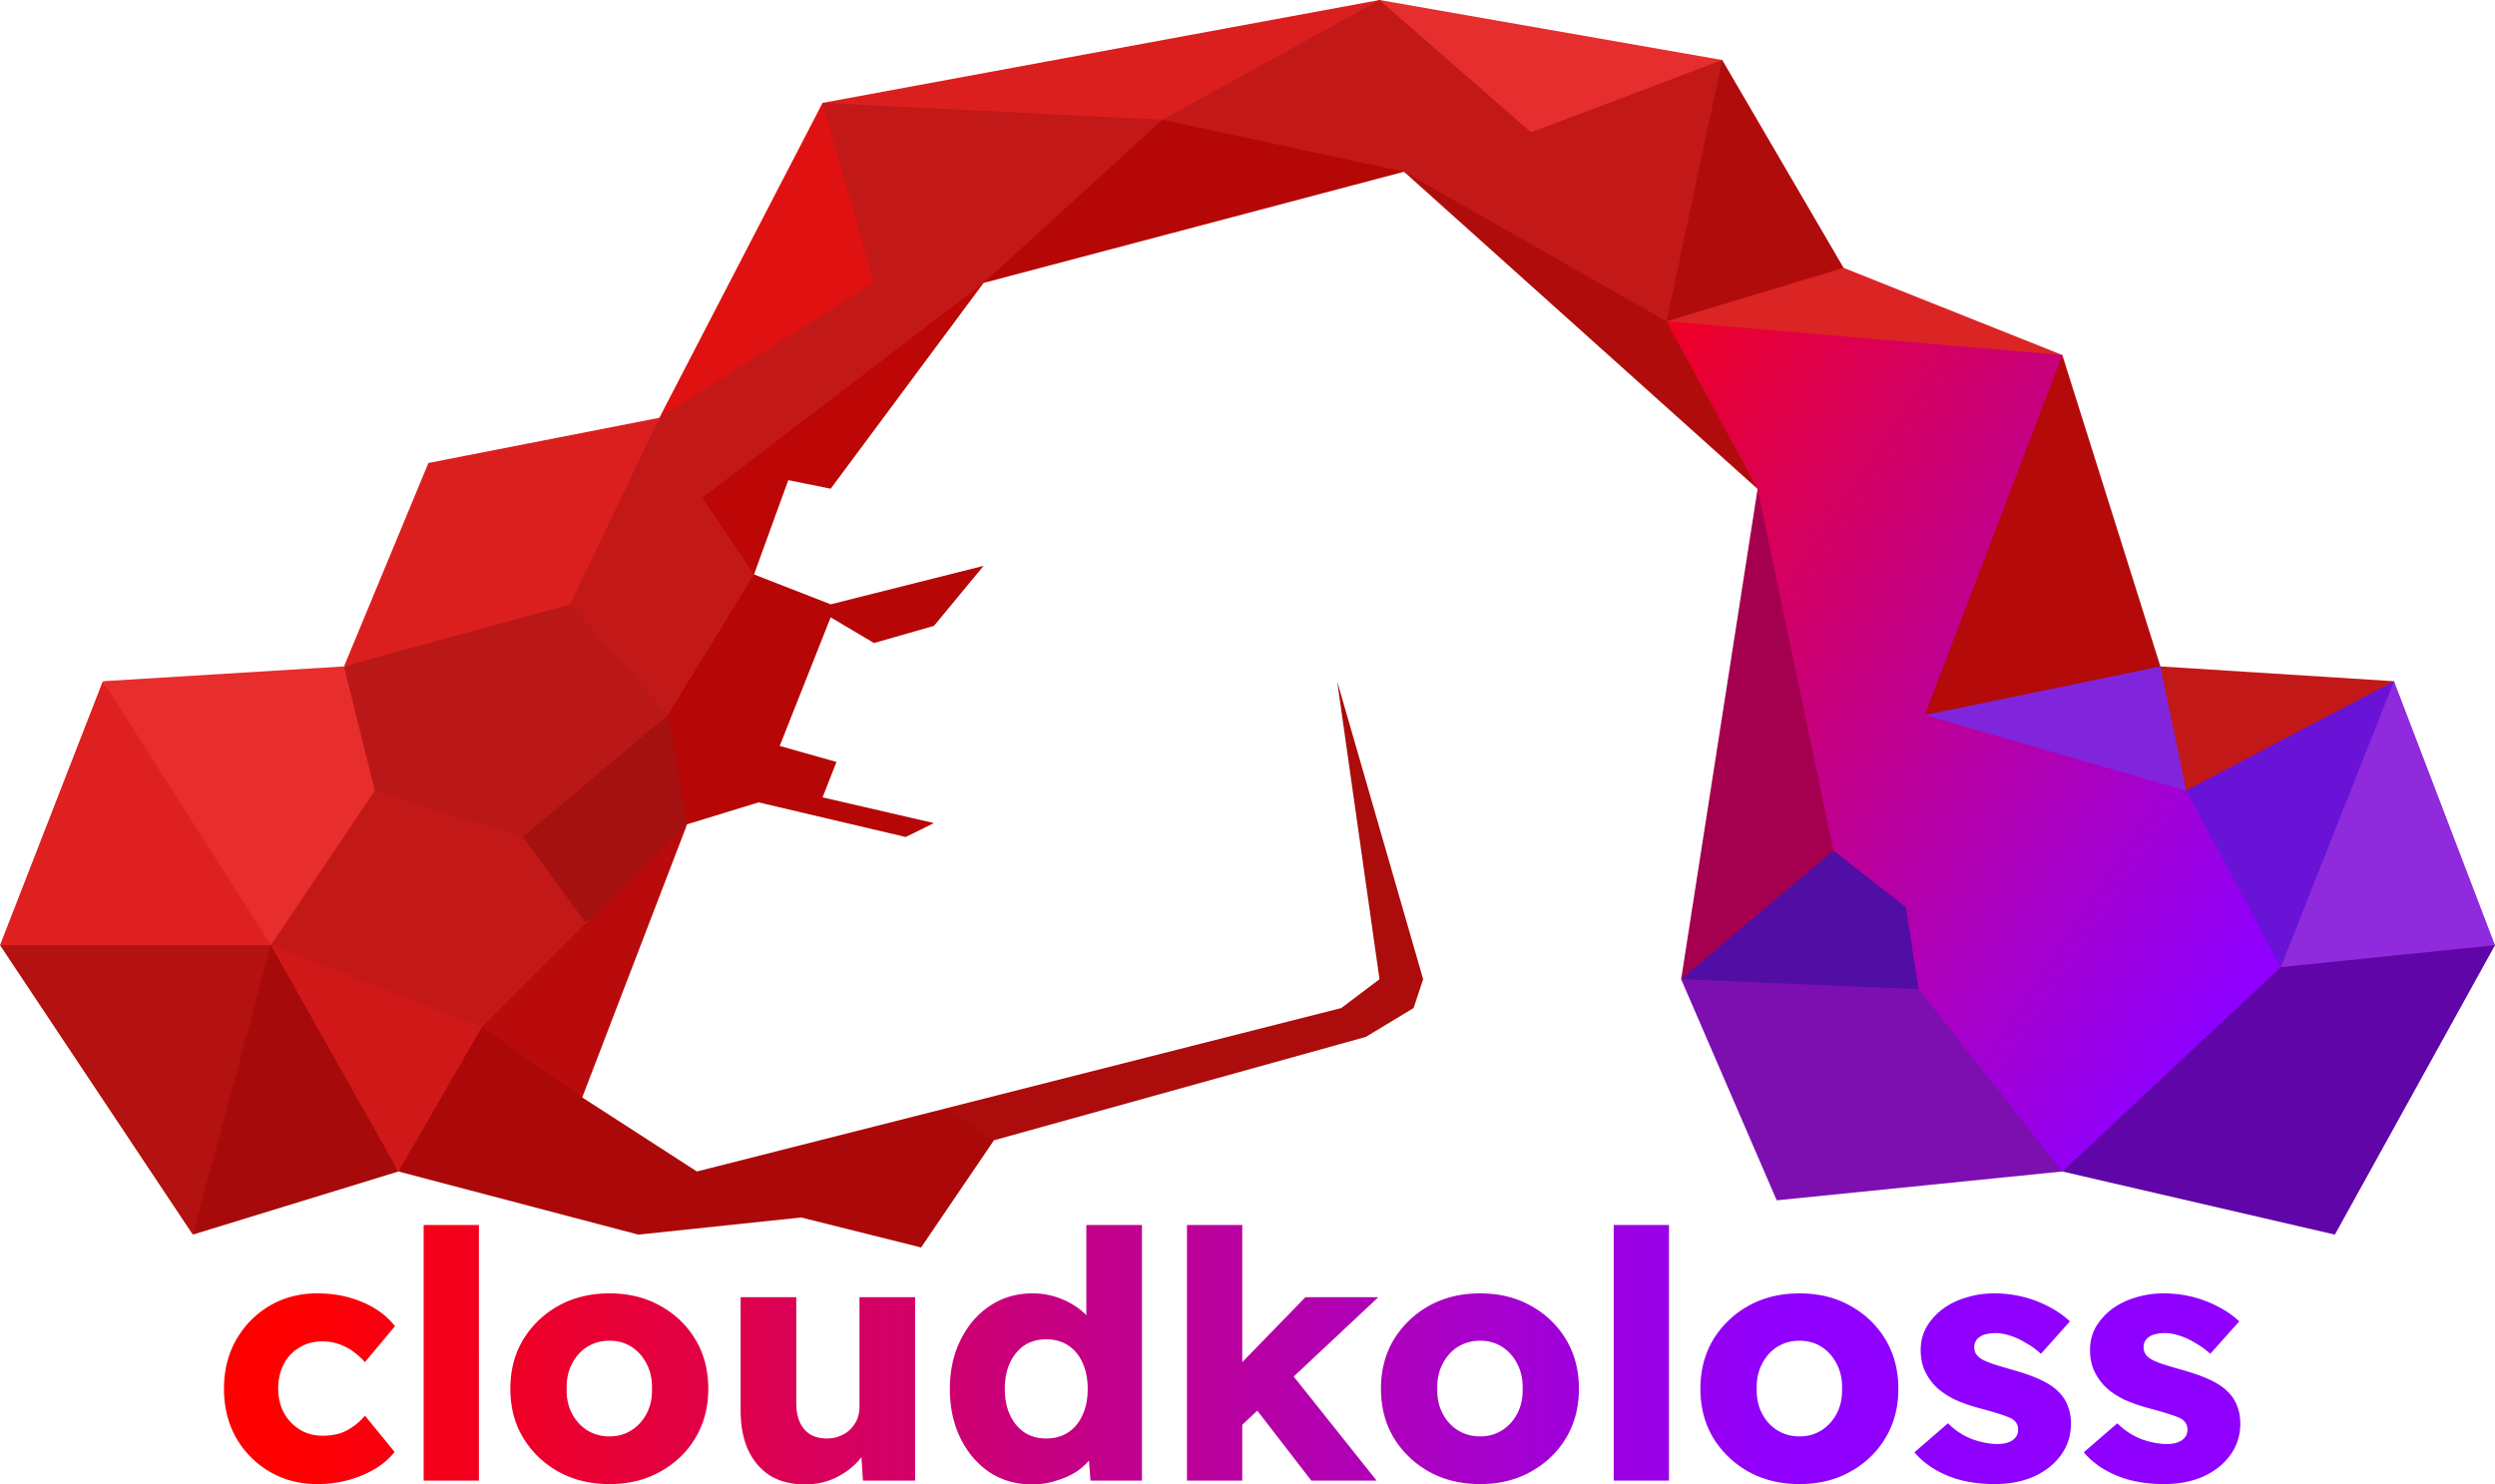
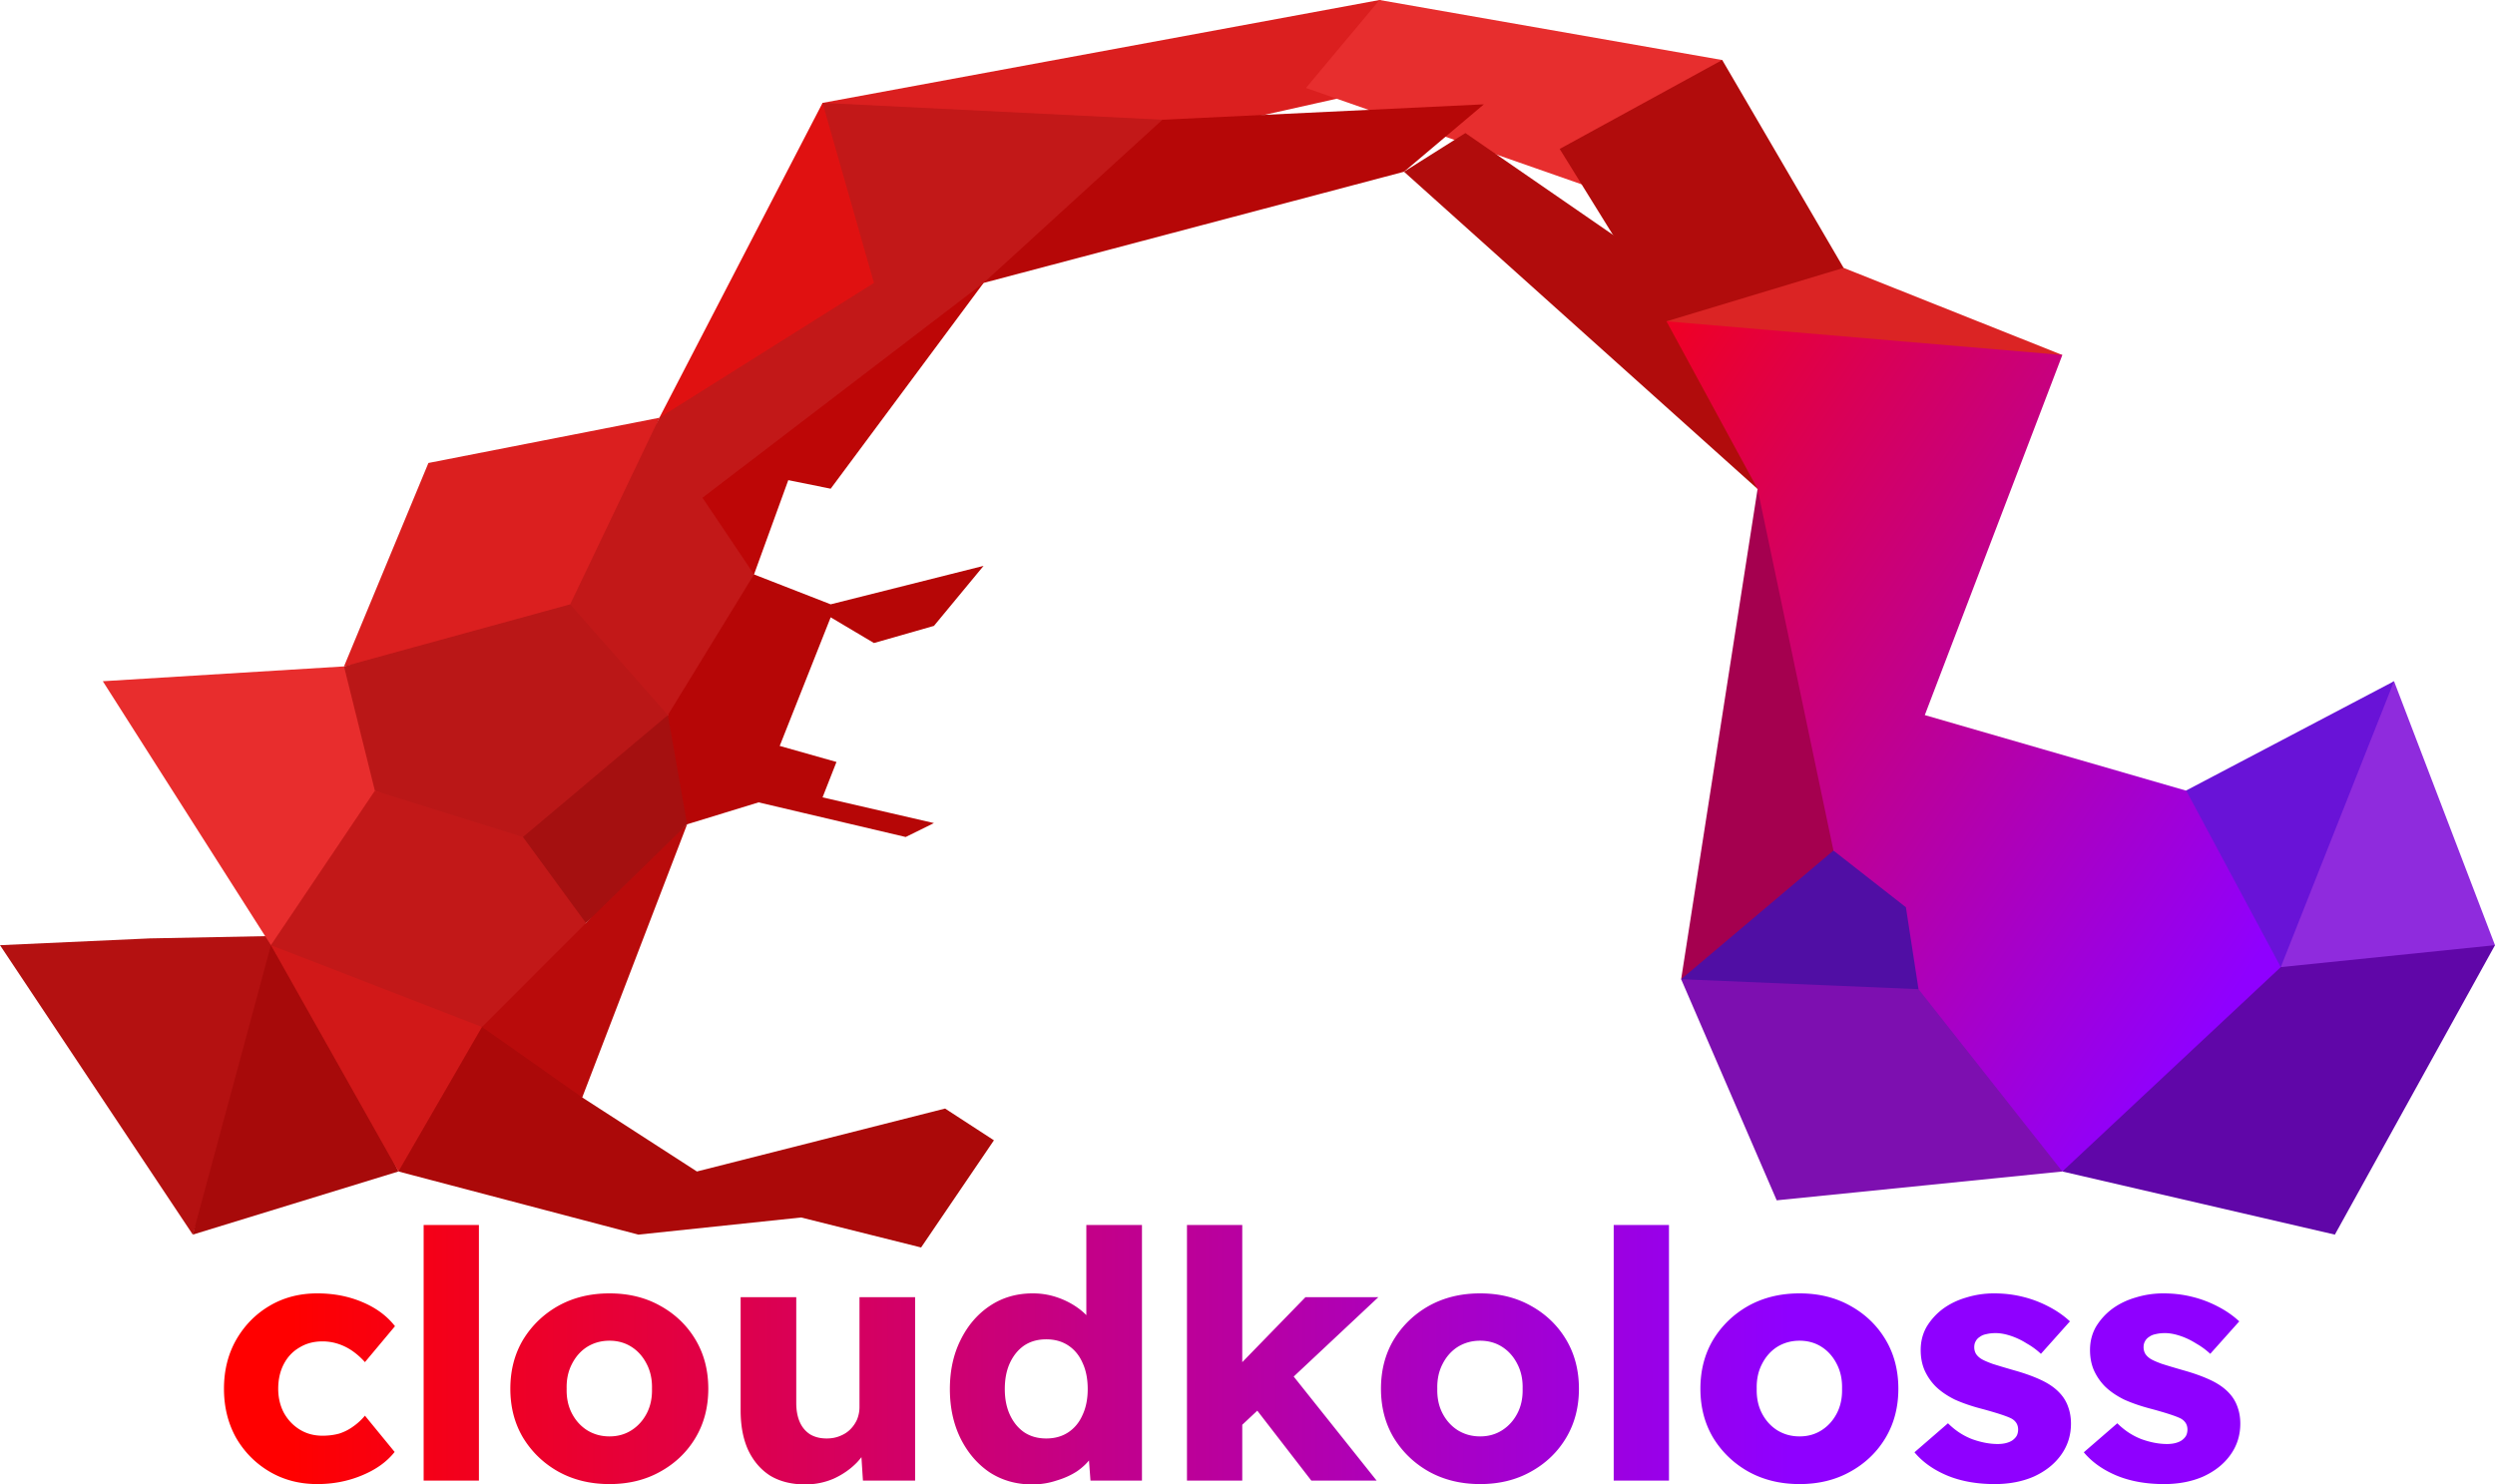
<svg xmlns="http://www.w3.org/2000/svg" xmlns:ns1="http://sodipodi.sourceforge.net/DTD/sodipodi-0.dtd" xmlns:ns2="http://www.inkscape.org/namespaces/inkscape" fill="none" viewBox="0 0 505.52 300.77" version="1.1" id="svg85" ns1:docname="ck-logo-crystal-nosub.svg" ns2:version="1.2.2 (b0a8486541, 2022-12-01)" width="505.52" height="300.77">
  <ns1:namedview id="namedview87" pagecolor="#505050" bordercolor="#eeeeee" borderopacity="1" ns2:showpageshadow="0" ns2:pageopacity="0" ns2:pagecheckerboard="0" ns2:deskcolor="#505050" showgrid="false" ns2:zoom="1.4142136" ns2:cx="180.66577" ns2:cy="135.41094" ns2:window-width="2544" ns2:window-height="1392" ns2:window-x="0" ns2:window-y="32" ns2:window-maximized="0" ns2:current-layer="svg85" />
  <g id="g401">
    <path fill="#b41111" d="m 0,191.511 39.061,58.643 11.102,-31.709 6.486,-28.821 -26.28,0.511 z" id="path6" style="display:inline" ns1:nodetypes="cccccc" />
-     <path fill="#de2020" fill-rule="evenodd" d="M 0,191.511 H 54.892 L 38.138,162.05 20.832,138.027 Z" clip-rule="evenodd" id="path14" style="display:inline" ns1:nodetypes="ccccc" />
+     <path fill="#de2020" fill-rule="evenodd" d="M 0,191.511 H 54.892 Z" clip-rule="evenodd" id="path14" style="display:inline" ns1:nodetypes="ccccc" />
    <path fill="#e82d2d" d="m 54.892,191.511 24.008,-20.394 c -0.249,-8.403 -0.3,-13.72 0.049,-22.933 L 69.701,135.026 l -48.868,3.001 34.06,53.484 z" id="path4" ns1:nodetypes="ccccccc" />
    <path fill="#db1f1f" d="m 86.803,93.808 -17.103,41.218 25.335,-4.8 24.239,-4.18 7.368,-22.922 6.95,-18.476 -46.79,9.16 z" id="path2" ns1:nodetypes="cccccccc" />
    <path fill="#ba1717" d="m 69.7,135.026 6.256,25.183 14.525,6.038 17.242,9.619 20.969,-9.415 L 135.316,144.89 133.592,123.834 115.529,122.445 69.701,135.026 Z" id="path8" ns1:nodetypes="cccccccccc" />
    <path fill="#a70a0a" d="M 80.727,237.362 69.662,213.873 54.892,191.511 39.062,250.154 Z" id="path10" ns1:nodetypes="ccccc" />
    <path fill="#db1f1f" d="M 166.662,20.846 279.505,0 304.379,12.498 167.149,43.186 Z" id="path18" ns1:nodetypes="ccccc" />
    <path fill="#e72e2e" d="M 279.505,0 264.605,17.822 353.745,48.986 348.948,12.16 Z" id="path20" ns1:nodetypes="ccccc" />
    <path fill="#b60707" d="m 199.285,57.327 85.19,-22.53 16.177,-13.658 -124.712,5.975 z" id="path24" ns1:nodetypes="ccccc" />
    <path fill="#b10c0c" d="M 373.536,54.274 348.948,12.16 316.013,30.176 337.651,65.105 l 31.367,9.148 z" id="path26" ns1:nodetypes="cccccc" />
-     <path fill="#8025db" d="M 444.081,165.763 461.731,144.692 437.727,135.026 416.013,119.474 386.233,145.395 Z" id="path28" ns1:nodetypes="cccccc" />
-     <path fill="#b40a0a" d="M 437.727,135.026 417.857,71.93 372.041,82.801 389.99,144.89 Z" id="path30" ns1:nodetypes="ccccc" />
    <path fill="#e01111" d="m 166.662,20.846 -33.069,63.802 11.935,9.18 70.655,-66.596 L 166.662,20.847 Z" id="path32" ns1:nodetypes="cccccc" />
    <path fill="#a5004f" d="m 356.111,99.072 -15.489,99.335 28.937,-4.271 1.921,-21.8 19.639,-45.949 z" id="path34" ns1:nodetypes="cccccc" />
    <path fill="#7d0fb0" d="m 340.622,198.407 19.362,44.798 57.873,-5.843 9.993,-78.41 z" id="path36" ns1:nodetypes="ccccc" />
    <path fill="#b60606" d="m 199.285,114.654 -30.978,7.791 -15.534,-6.054 -30.825,-3.547 13.368,32.046 -6.179,19.811 10.083,2.315 14.481,-4.443 29.806,7.017 5.723,-2.821 -22.568,-5.211 2.819,-7.173 -11.5,-3.25 10.326,-26.058 8.771,5.211 12.152,-3.474 z" id="path38" ns1:nodetypes="ccccccccccccccccc" />
-     <path fill="#ac0c0c" d="m 279.505,198.407 -7.744,5.843 -80.276,20.359 -3.49,7.506 13.388,-1.07 75.347,-20.952 9.681,-5.843 1.936,-5.843 -17.425,-60.38 z" id="path40" ns1:nodetypes="cccccccccc" />
    <path fill="#b10c0c" d="m 284.475,34.796 71.636,64.276 31.065,-9.854 -90.27,-62.261 z" id="path44" ns1:nodetypes="ccccc" />
    <path fill="#db2424" d="m 417.857,71.93 -44.321,-17.656 -35.885,10.83 44.18,33.049 z" id="path12" ns1:nodetypes="ccccc" />
    <path fill="#ab0909" d="m 141.202,237.362 -23.234,-15.003 -8.373,-19.768 -21.398,1.821 -7.47,32.951 48.609,12.792 32.985,-3.474 24.305,6.08 14.757,-21.715 -9.898,-6.436 z" id="path50" ns1:nodetypes="ccccccccccc" />
    <path fill="#d11818" d="M 97.657,208.08 85.218,194.077 54.892,191.511 80.727,237.362" id="path46" ns1:nodetypes="cccc" />
    <path fill="#6006a8" d="M 473.076,250.154 505.52,191.511 454.458,175.264 417.857,237.362 Z" id="path48" ns1:nodetypes="ccccc" />
    <path fill="#8f2bdd" d="M 485.065,138.027 451.812,163.428 462.116,195.953 505.52,191.511 Z" id="path22" ns1:nodetypes="ccccc" />
-     <path fill="#c21818" fill-rule="evenodd" d="M 337.651,65.105 348.948,12.16 310.205,26.808 279.505,0 235.526,24.255 284.475,34.796 Z m 105.317,95.104 30.422,0.282 11.675,-22.464 -47.338,-3.001 z" clip-rule="evenodd" id="path42" ns1:nodetypes="cccccccccccc" />
    <path fill="#6913d7" d="M 434.959,164.365 485.065,138.027 462.116,195.953 Z" id="path16" ns1:nodetypes="cccc" />
    <path fill="#bd0606" d="m 152.773,116.391 6.944,-19.109 8.59,1.737 30.978,-41.692 -6.064,-5.394 -57.628,34.931 -0.698,32.232 z" id="path52" ns1:nodetypes="cccccccc" />
    <path fill="#b90b0b" d="M 117.968,222.359 139.22,167.016 129.047,175.135 118.72,187.017 102.773,193.34 97.657,208.08 Z" id="path54" ns1:nodetypes="ccccccc" />
    <path fill="#c21818" fill-rule="evenodd" d="m 135.316,144.89 17.457,-28.499 -10.436,-15.542 56.948,-43.522 36.241,-33.072 -68.864,-3.409 10.416,36.48 -43.485,27.322 -18.064,37.797 z m -16.596,42.127 1.851,-12.854 -14.616,-4.573 -30,-9.381 -21.063,31.302 42.765,16.569 z" clip-rule="evenodd" id="path56" ns1:nodetypes="ccccccccccccccccc" />
    <path fill="#a51010" d="m 135.316,144.89 -11.833,9.954 -17.528,14.746 12.765,17.427 20.5,-20.001 z" id="path58" ns1:nodetypes="cccccc" />
    <path fill="#500ea4" d="m 371.48,172.336 -30.858,26.071 48.092,2.014 26.623,-0.735 -34.408,-37.395 z" id="path62" ns1:nodetypes="cccccc" />
    <path fill="url(#a)" fill-rule="evenodd" d="m 356.111,99.072 -18.46,-33.967 80.206,6.825 -27.867,72.96 52.978,15.319 19.148,35.744 -44.259,41.409 -29.143,-36.941 -2.553,-16.596 -14.681,-11.489 z" clip-rule="evenodd" id="path60" style="fill:url(#a)" />
  </g>
  <path fill="url(#b)" d="m 64.28,300.7 c -3.593,0 -6.813,-0.84 -9.66,-2.52 -2.847,-1.68 -5.11,-3.967 -6.79,-6.86 -1.633,-2.94 -2.45,-6.253 -2.45,-9.94 0,-3.687 0.817,-6.977 2.45,-9.87 1.68,-2.94 3.943,-5.25 6.79,-6.93 2.847,-1.68 6.067,-2.52 9.66,-2.52 3.313,0 6.347,0.583 9.1,1.75 2.8,1.167 5.017,2.8 6.65,4.9 l -6.09,7.28 a 14.372,14.372 0 0 0 -2.31,-2.1 11.035,11.035 0 0 0 -2.94,-1.54 10.163,10.163 0 0 0 -3.36,-0.56 c -1.773,0 -3.337,0.42 -4.69,1.26 -1.353,0.793 -2.403,1.913 -3.15,3.36 -0.747,1.447 -1.12,3.103 -1.12,4.97 0,1.773 0.373,3.383 1.12,4.83 0.793,1.447 1.867,2.59 3.22,3.43 1.353,0.84 2.893,1.26 4.62,1.26 1.213,0 2.333,-0.14 3.36,-0.42 a 9.844,9.844 0 0 0 2.8,-1.4 12.251,12.251 0 0 0 2.45,-2.24 l 6.02,7.35 c -1.587,2.007 -3.803,3.593 -6.65,4.76 -2.8,1.167 -5.81,1.75 -9.03,1.75 z M 85.835,300 v -51.8 h 11.2 V 300 Z m 37.656,0.7 c -3.874,0 -7.327,-0.84 -10.36,-2.52 -2.987,-1.68 -5.367,-3.967 -7.14,-6.86 -1.727,-2.893 -2.59,-6.207 -2.59,-9.94 0,-3.733 0.863,-7.047 2.59,-9.94 1.773,-2.893 4.153,-5.18 7.14,-6.86 3.033,-1.68 6.486,-2.52 10.36,-2.52 3.873,0 7.303,0.84 10.29,2.52 3.033,1.68 5.413,3.967 7.14,6.86 1.726,2.893 2.59,6.207 2.59,9.94 0,3.733 -0.864,7.047 -2.59,9.94 -1.727,2.893 -4.107,5.18 -7.14,6.86 -2.987,1.68 -6.417,2.52 -10.29,2.52 z m 0,-9.66 c 1.68,0 3.173,-0.42 4.48,-1.26 1.306,-0.84 2.333,-1.983 3.08,-3.43 0.746,-1.447 1.096,-3.103 1.05,-4.97 0.046,-1.867 -0.304,-3.523 -1.05,-4.97 -0.747,-1.493 -1.774,-2.66 -3.08,-3.5 -1.307,-0.84 -2.8,-1.26 -4.48,-1.26 -1.68,0 -3.197,0.42 -4.55,1.26 -1.307,0.84 -2.334,2.007 -3.08,3.5 -0.747,1.447 -1.097,3.103 -1.05,4.97 -0.047,1.867 0.303,3.523 1.05,4.97 0.746,1.447 1.773,2.59 3.08,3.43 1.353,0.84 2.87,1.26 4.55,1.26 z m 39.663,9.73 c -2.753,0 -5.11,-0.583 -7.07,-1.75 -1.913,-1.213 -3.406,-2.94 -4.48,-5.18 -1.026,-2.24 -1.54,-4.923 -1.54,-8.05 v -22.96 h 11.27 v 21.42 c 0,1.493 0.234,2.777 0.7,3.85 0.467,1.073 1.167,1.913 2.1,2.52 0.934,0.56 2.054,0.84 3.36,0.84 0.98,0 1.867,-0.163 2.66,-0.49 0.84,-0.327 1.54,-0.77 2.1,-1.33 a 6.579,6.579 0 0 0 1.4,-2.03 6.73,6.73 0 0 0 0.49,-2.59 v -22.19 h 11.27 V 300 h -10.57 l -0.49,-7.63 2.1,-0.84 a 12.36,12.36 0 0 1 -2.8,4.76 c -1.306,1.353 -2.87,2.45 -4.69,3.29 -1.82,0.793 -3.756,1.19 -5.81,1.19 z m 45.963,0 c -3.22,0 -6.09,-0.817 -8.61,-2.45 -2.474,-1.68 -4.434,-3.967 -5.88,-6.86 -1.447,-2.94 -2.17,-6.277 -2.17,-10.01 0,-3.733 0.723,-7.047 2.17,-9.94 1.446,-2.94 3.43,-5.25 5.95,-6.93 2.52,-1.68 5.413,-2.52 8.68,-2.52 1.68,0 3.29,0.257 4.83,0.77 a 16.07,16.07 0 0 1 4.2,2.1 c 1.26,0.887 2.286,1.913 3.08,3.08 0.793,1.12 1.26,2.287 1.4,3.5 l -2.66,0.63 V 248.2 h 11.27 V 300 h -10.43 l -0.63,-8.47 2.24,0.35 c -0.14,1.167 -0.607,2.287 -1.4,3.36 -0.747,1.073 -1.727,2.03 -2.94,2.87 -1.214,0.793 -2.614,1.423 -4.2,1.89 -1.54,0.513 -3.174,0.77 -4.9,0.77 z m 2.87,-9.31 c 1.726,0 3.22,-0.42 4.48,-1.26 1.26,-0.84 2.216,-2.007 2.87,-3.5 0.7,-1.493 1.05,-3.243 1.05,-5.25 0,-2.053 -0.35,-3.827 -1.05,-5.32 -0.654,-1.493 -1.61,-2.66 -2.87,-3.5 -1.26,-0.84 -2.754,-1.26 -4.48,-1.26 -1.727,0 -3.22,0.42 -4.48,1.26 -1.214,0.84 -2.17,2.007 -2.87,3.5 -0.7,1.493 -1.05,3.267 -1.05,5.32 0,2.007 0.35,3.757 1.05,5.25 0.7,1.493 1.656,2.66 2.87,3.5 1.26,0.84 2.753,1.26 4.48,1.26 z m 39.29,-2.38 -4.13,-8.4 17.36,-17.85 h 14.77 z M 240.497,300 v -51.8 h 11.2 V 300 Z m 25.2,0 -13.09,-16.94 7.91,-6.16 18.41,23.1 z m 34.196,0.7 c -3.873,0 -7.326,-0.84 -10.36,-2.52 -2.986,-1.68 -5.366,-3.967 -7.14,-6.86 -1.726,-2.893 -2.59,-6.207 -2.59,-9.94 0,-3.733 0.864,-7.047 2.59,-9.94 1.774,-2.893 4.154,-5.18 7.14,-6.86 3.034,-1.68 6.487,-2.52 10.36,-2.52 3.874,0 7.304,0.84 10.29,2.52 3.034,1.68 5.414,3.967 7.14,6.86 1.727,2.893 2.59,6.207 2.59,9.94 0,3.733 -0.863,7.047 -2.59,9.94 -1.726,2.893 -4.106,5.18 -7.14,6.86 -2.986,1.68 -6.416,2.52 -10.29,2.52 z m 0,-9.66 c 1.68,0 3.174,-0.42 4.48,-1.26 1.307,-0.84 2.334,-1.983 3.08,-3.43 0.747,-1.447 1.097,-3.103 1.05,-4.97 0.047,-1.867 -0.303,-3.523 -1.05,-4.97 -0.746,-1.493 -1.773,-2.66 -3.08,-3.5 -1.306,-0.84 -2.8,-1.26 -4.48,-1.26 -1.68,0 -3.196,0.42 -4.55,1.26 -1.306,0.84 -2.333,2.007 -3.08,3.5 -0.746,1.447 -1.096,3.103 -1.05,4.97 -0.046,1.867 0.304,3.523 1.05,4.97 0.747,1.447 1.774,2.59 3.08,3.43 1.354,0.84 2.87,1.26 4.55,1.26 z m 27.064,8.96 v -51.8 h 11.2 V 300 Z m 37.656,0.7 c -3.873,0 -7.326,-0.84 -10.36,-2.52 -2.986,-1.68 -5.366,-3.967 -7.14,-6.86 -1.726,-2.893 -2.59,-6.207 -2.59,-9.94 0,-3.733 0.864,-7.047 2.59,-9.94 1.774,-2.893 4.154,-5.18 7.14,-6.86 3.034,-1.68 6.487,-2.52 10.36,-2.52 3.874,0 7.304,0.84 10.29,2.52 3.034,1.68 5.414,3.967 7.14,6.86 1.727,2.893 2.59,6.207 2.59,9.94 0,3.733 -0.863,7.047 -2.59,9.94 -1.726,2.893 -4.106,5.18 -7.14,6.86 -2.986,1.68 -6.416,2.52 -10.29,2.52 z m 0,-9.66 c 1.68,0 3.174,-0.42 4.48,-1.26 1.307,-0.84 2.334,-1.983 3.08,-3.43 0.747,-1.447 1.097,-3.103 1.05,-4.97 0.047,-1.867 -0.303,-3.523 -1.05,-4.97 -0.746,-1.493 -1.773,-2.66 -3.08,-3.5 -1.306,-0.84 -2.8,-1.26 -4.48,-1.26 -1.68,0 -3.196,0.42 -4.55,1.26 -1.306,0.84 -2.333,2.007 -3.08,3.5 -0.746,1.447 -1.096,3.103 -1.05,4.97 -0.046,1.867 0.304,3.523 1.05,4.97 0.747,1.447 1.774,2.59 3.08,3.43 1.354,0.84 2.87,1.26 4.55,1.26 z m 39.524,9.66 c -3.64,0 -6.86,-0.583 -9.66,-1.75 -2.753,-1.167 -4.947,-2.73 -6.58,-4.69 l 6.79,-5.88 c 1.447,1.447 3.08,2.52 4.9,3.22 1.82,0.653 3.547,0.98 5.18,0.98 0.653,0 1.237,-0.07 1.75,-0.21 0.513,-0.14 0.933,-0.327 1.26,-0.56 0.373,-0.28 0.653,-0.583 0.84,-0.91 0.187,-0.373 0.28,-0.793 0.28,-1.26 0,-0.933 -0.42,-1.657 -1.26,-2.17 -0.42,-0.233 -1.12,-0.513 -2.1,-0.84 -0.98,-0.327 -2.24,-0.7 -3.78,-1.12 -2.193,-0.56 -4.107,-1.213 -5.74,-1.96 -1.587,-0.793 -2.893,-1.703 -3.92,-2.73 a 11.182,11.182 0 0 1 -2.17,-3.22 c -0.513,-1.213 -0.77,-2.567 -0.77,-4.06 0,-1.727 0.397,-3.29 1.19,-4.69 a 12.84,12.84 0 0 1 3.29,-3.64 c 1.4,-1.027 2.987,-1.797 4.76,-2.31 1.82,-0.56 3.687,-0.84 5.6,-0.84 2.053,0 4.013,0.233 5.88,0.7 a 22.902,22.902 0 0 1 5.18,1.96 c 1.633,0.84 3.08,1.843 4.34,3.01 l -5.88,6.58 a 14.703,14.703 0 0 0 -2.87,-2.1 14.561,14.561 0 0 0 -3.22,-1.54 c -1.12,-0.373 -2.147,-0.56 -3.08,-0.56 -0.7,0 -1.33,0.07 -1.89,0.21 -0.513,0.093 -0.957,0.28 -1.33,0.56 a 2.25,2.25 0 0 0 -0.84,0.91 c -0.187,0.327 -0.28,0.723 -0.28,1.19 0,0.467 0.117,0.91 0.35,1.33 0.28,0.42 0.653,0.77 1.12,1.05 0.467,0.28 1.213,0.607 2.24,0.98 1.027,0.327 2.427,0.747 4.2,1.26 2.193,0.607 4.083,1.283 5.67,2.03 1.587,0.747 2.847,1.633 3.78,2.66 a 7.733,7.733 0 0 1 1.68,2.8 c 0.373,1.027 0.56,2.147 0.56,3.36 0,2.38 -0.677,4.503 -2.03,6.37 -1.307,1.82 -3.127,3.267 -5.46,4.34 -2.333,1.027 -4.993,1.54 -7.98,1.54 z m 34.308,0 c -3.64,0 -6.86,-0.583 -9.66,-1.75 -2.753,-1.167 -4.946,-2.73 -6.58,-4.69 l 6.79,-5.88 c 1.447,1.447 3.08,2.52 4.9,3.22 1.82,0.653 3.547,0.98 5.18,0.98 0.654,0 1.237,-0.07 1.75,-0.21 0.514,-0.14 0.934,-0.327 1.26,-0.56 0.374,-0.28 0.654,-0.583 0.84,-0.91 0.187,-0.373 0.28,-0.793 0.28,-1.26 0,-0.933 -0.42,-1.657 -1.26,-2.17 -0.42,-0.233 -1.12,-0.513 -2.1,-0.84 -0.98,-0.327 -2.24,-0.7 -3.78,-1.12 -2.193,-0.56 -4.106,-1.213 -5.74,-1.96 -1.586,-0.793 -2.893,-1.703 -3.92,-2.73 a 11.202,11.202 0 0 1 -2.17,-3.22 c -0.513,-1.213 -0.77,-2.567 -0.77,-4.06 0,-1.727 0.397,-3.29 1.19,-4.69 a 12.84,12.84 0 0 1 3.29,-3.64 c 1.4,-1.027 2.987,-1.797 4.76,-2.31 1.82,-0.56 3.687,-0.84 5.6,-0.84 2.054,0 4.014,0.233 5.88,0.7 a 22.884,22.884 0 0 1 5.18,1.96 c 1.634,0.84 3.08,1.843 4.34,3.01 l -5.88,6.58 a 14.673,14.673 0 0 0 -2.87,-2.1 14.54,14.54 0 0 0 -3.22,-1.54 c -1.12,-0.373 -2.146,-0.56 -3.08,-0.56 -0.7,0 -1.33,0.07 -1.89,0.21 -0.513,0.093 -0.956,0.28 -1.33,0.56 a 2.25,2.25 0 0 0 -0.84,0.91 c -0.186,0.327 -0.28,0.723 -0.28,1.19 0,0.467 0.117,0.91 0.35,1.33 0.28,0.42 0.654,0.77 1.12,1.05 0.467,0.28 1.214,0.607 2.24,0.98 1.027,0.327 2.427,0.747 4.2,1.26 2.194,0.607 4.084,1.283 5.67,2.03 1.587,0.747 2.847,1.633 3.78,2.66 a 7.733,7.733 0 0 1 1.68,2.8 c 0.374,1.027 0.56,2.147 0.56,3.36 0,2.38 -0.676,4.503 -2.03,6.37 -1.306,1.82 -3.126,3.267 -5.46,4.34 -2.333,1.027 -4.993,1.54 -7.98,1.54 z" id="path64" style="display:inline;fill:url(#b)" />
  <defs id="defs83">
    <linearGradient id="a" x1="289.5" x2="455" y1="88" y2="198" gradientUnits="userSpaceOnUse">
      <stop stop-color="red" id="stop68" />
      <stop offset="1" stop-color="#8F00FF" id="stop70" />
    </linearGradient>
    <linearGradient id="b" x1="59.238" x2="362.718" y1="269.826" y2="269.826" gradientUnits="userSpaceOnUse">
      <stop stop-color="red" id="stop73" />
      <stop offset="1" stop-color="#8F00FF" id="stop75" />
    </linearGradient>
    <linearGradient id="c" x1="86.725" x2="343.238" y1="309.956" y2="309.956" gradientUnits="userSpaceOnUse">
      <stop stop-color="red" id="stop78" />
      <stop offset="1" stop-color="#8F00FF" id="stop80" />
    </linearGradient>
  </defs>
</svg>